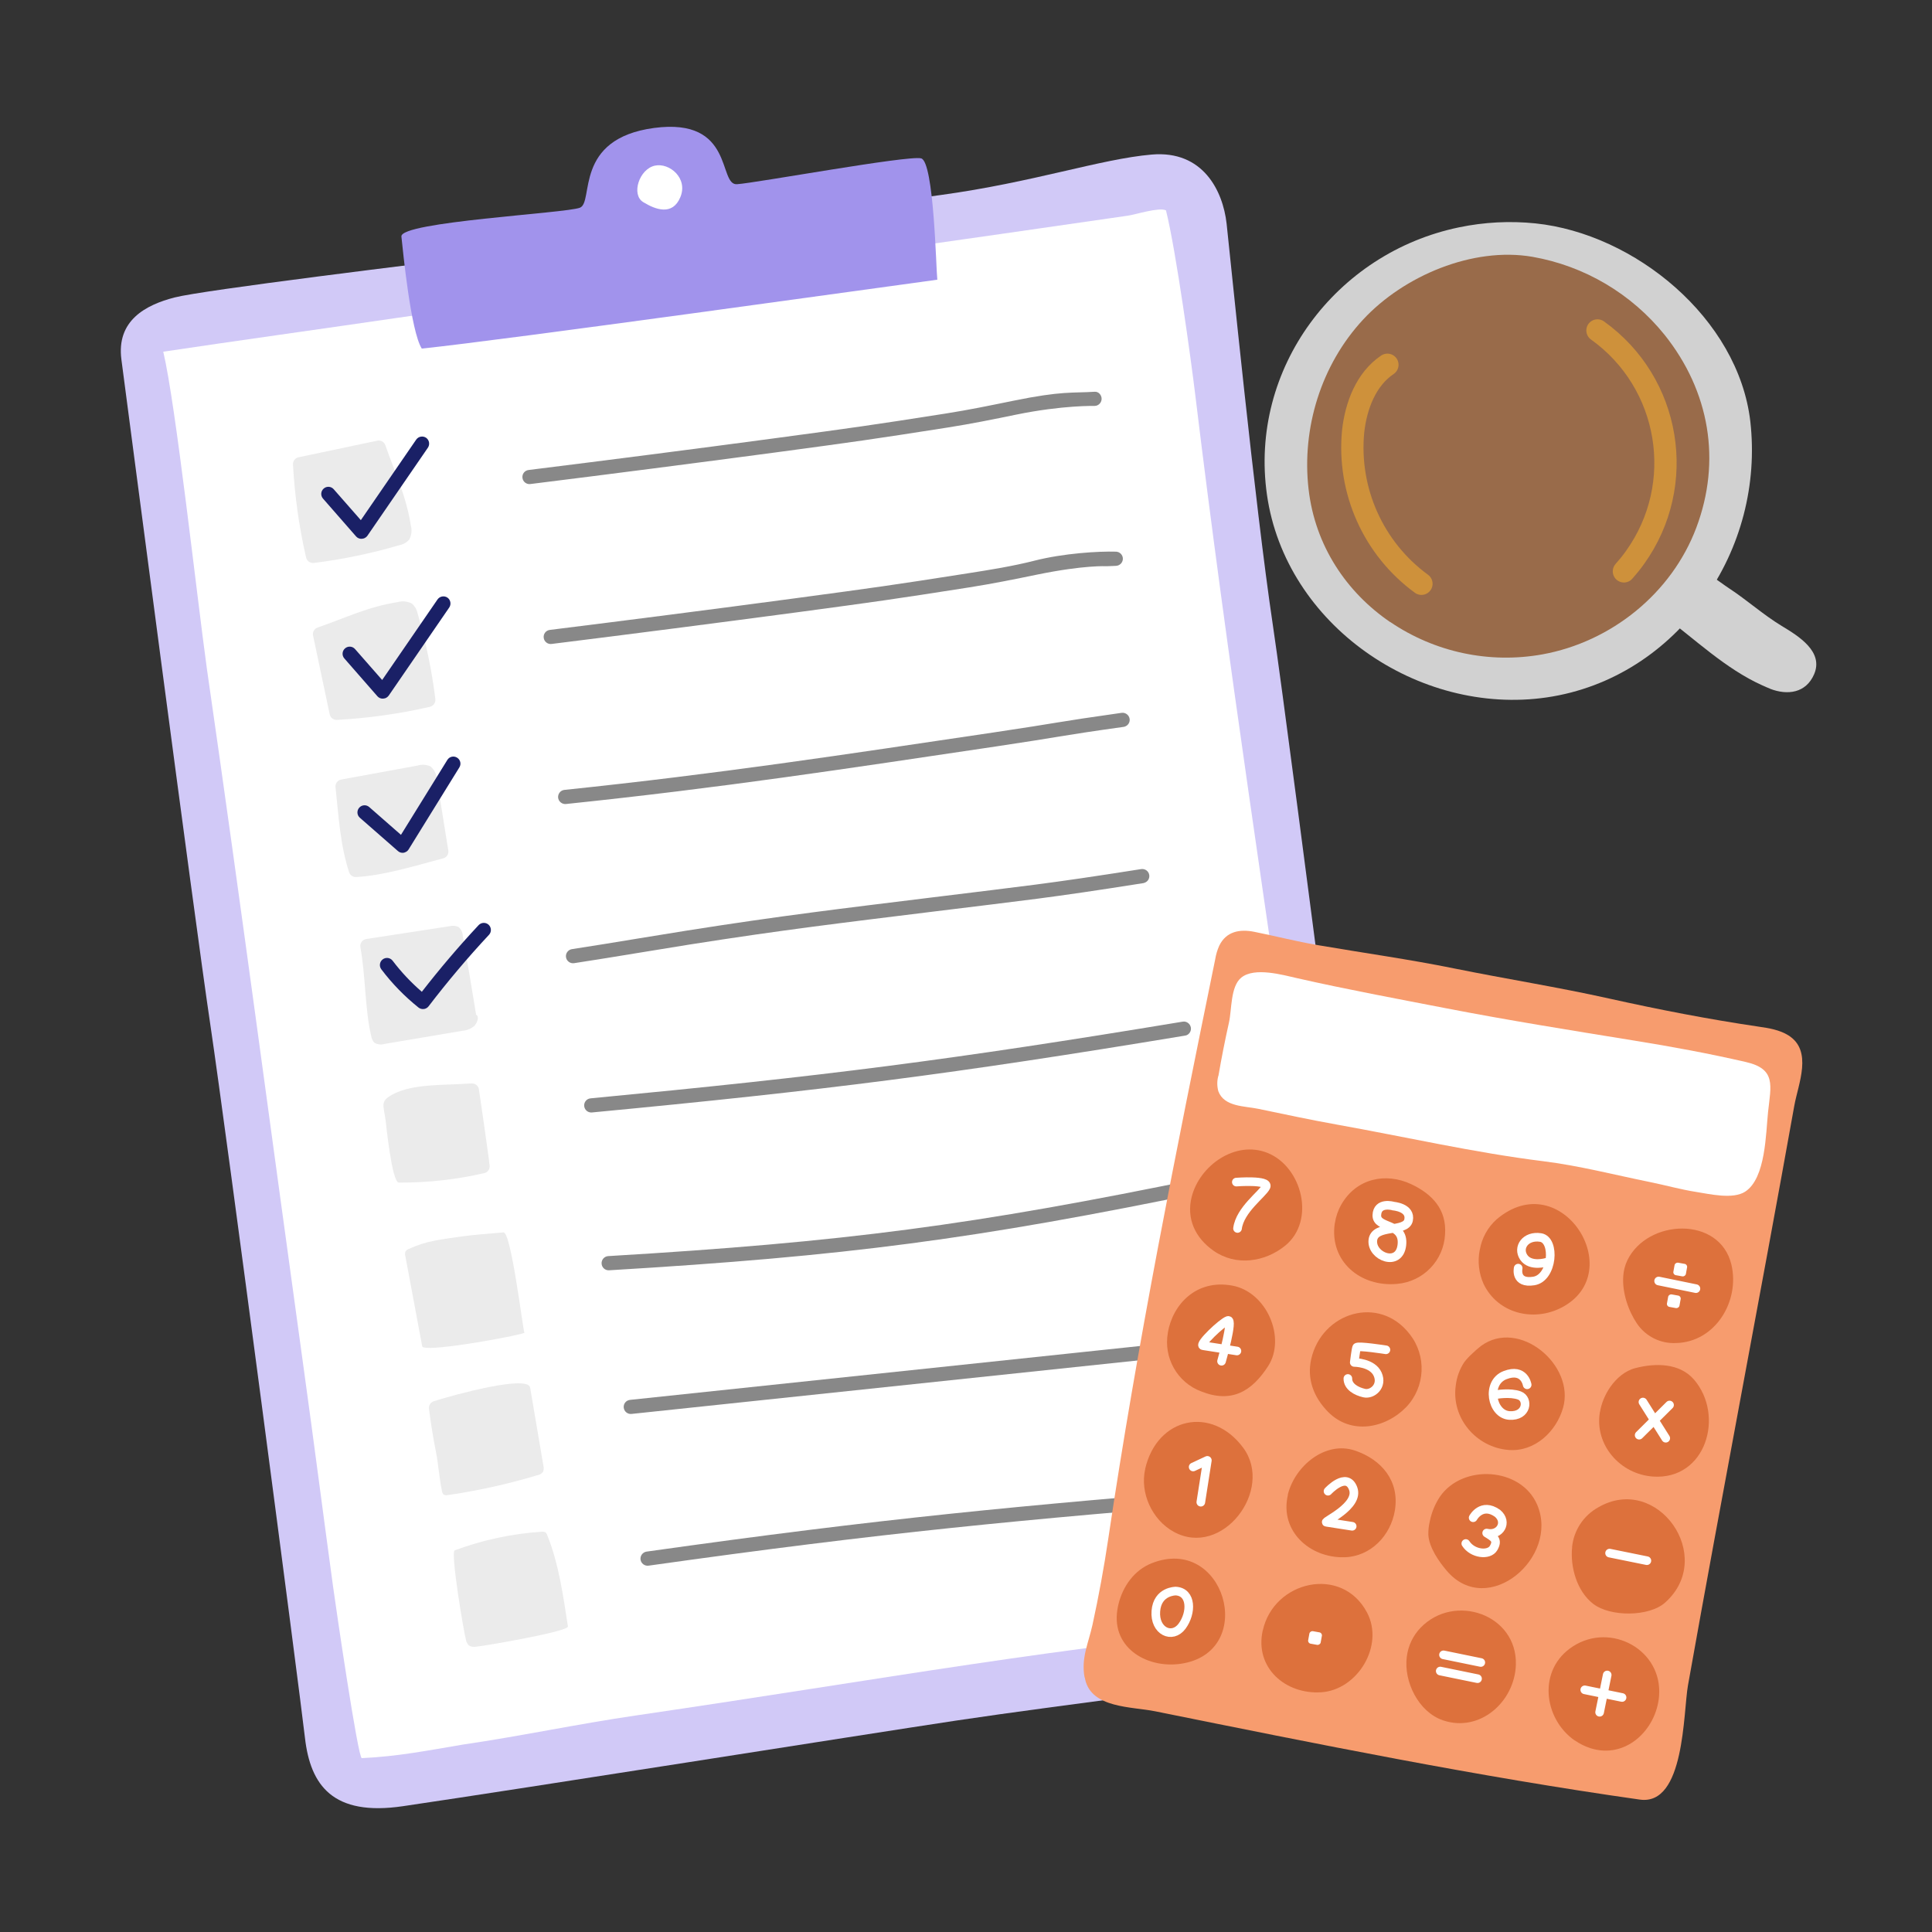
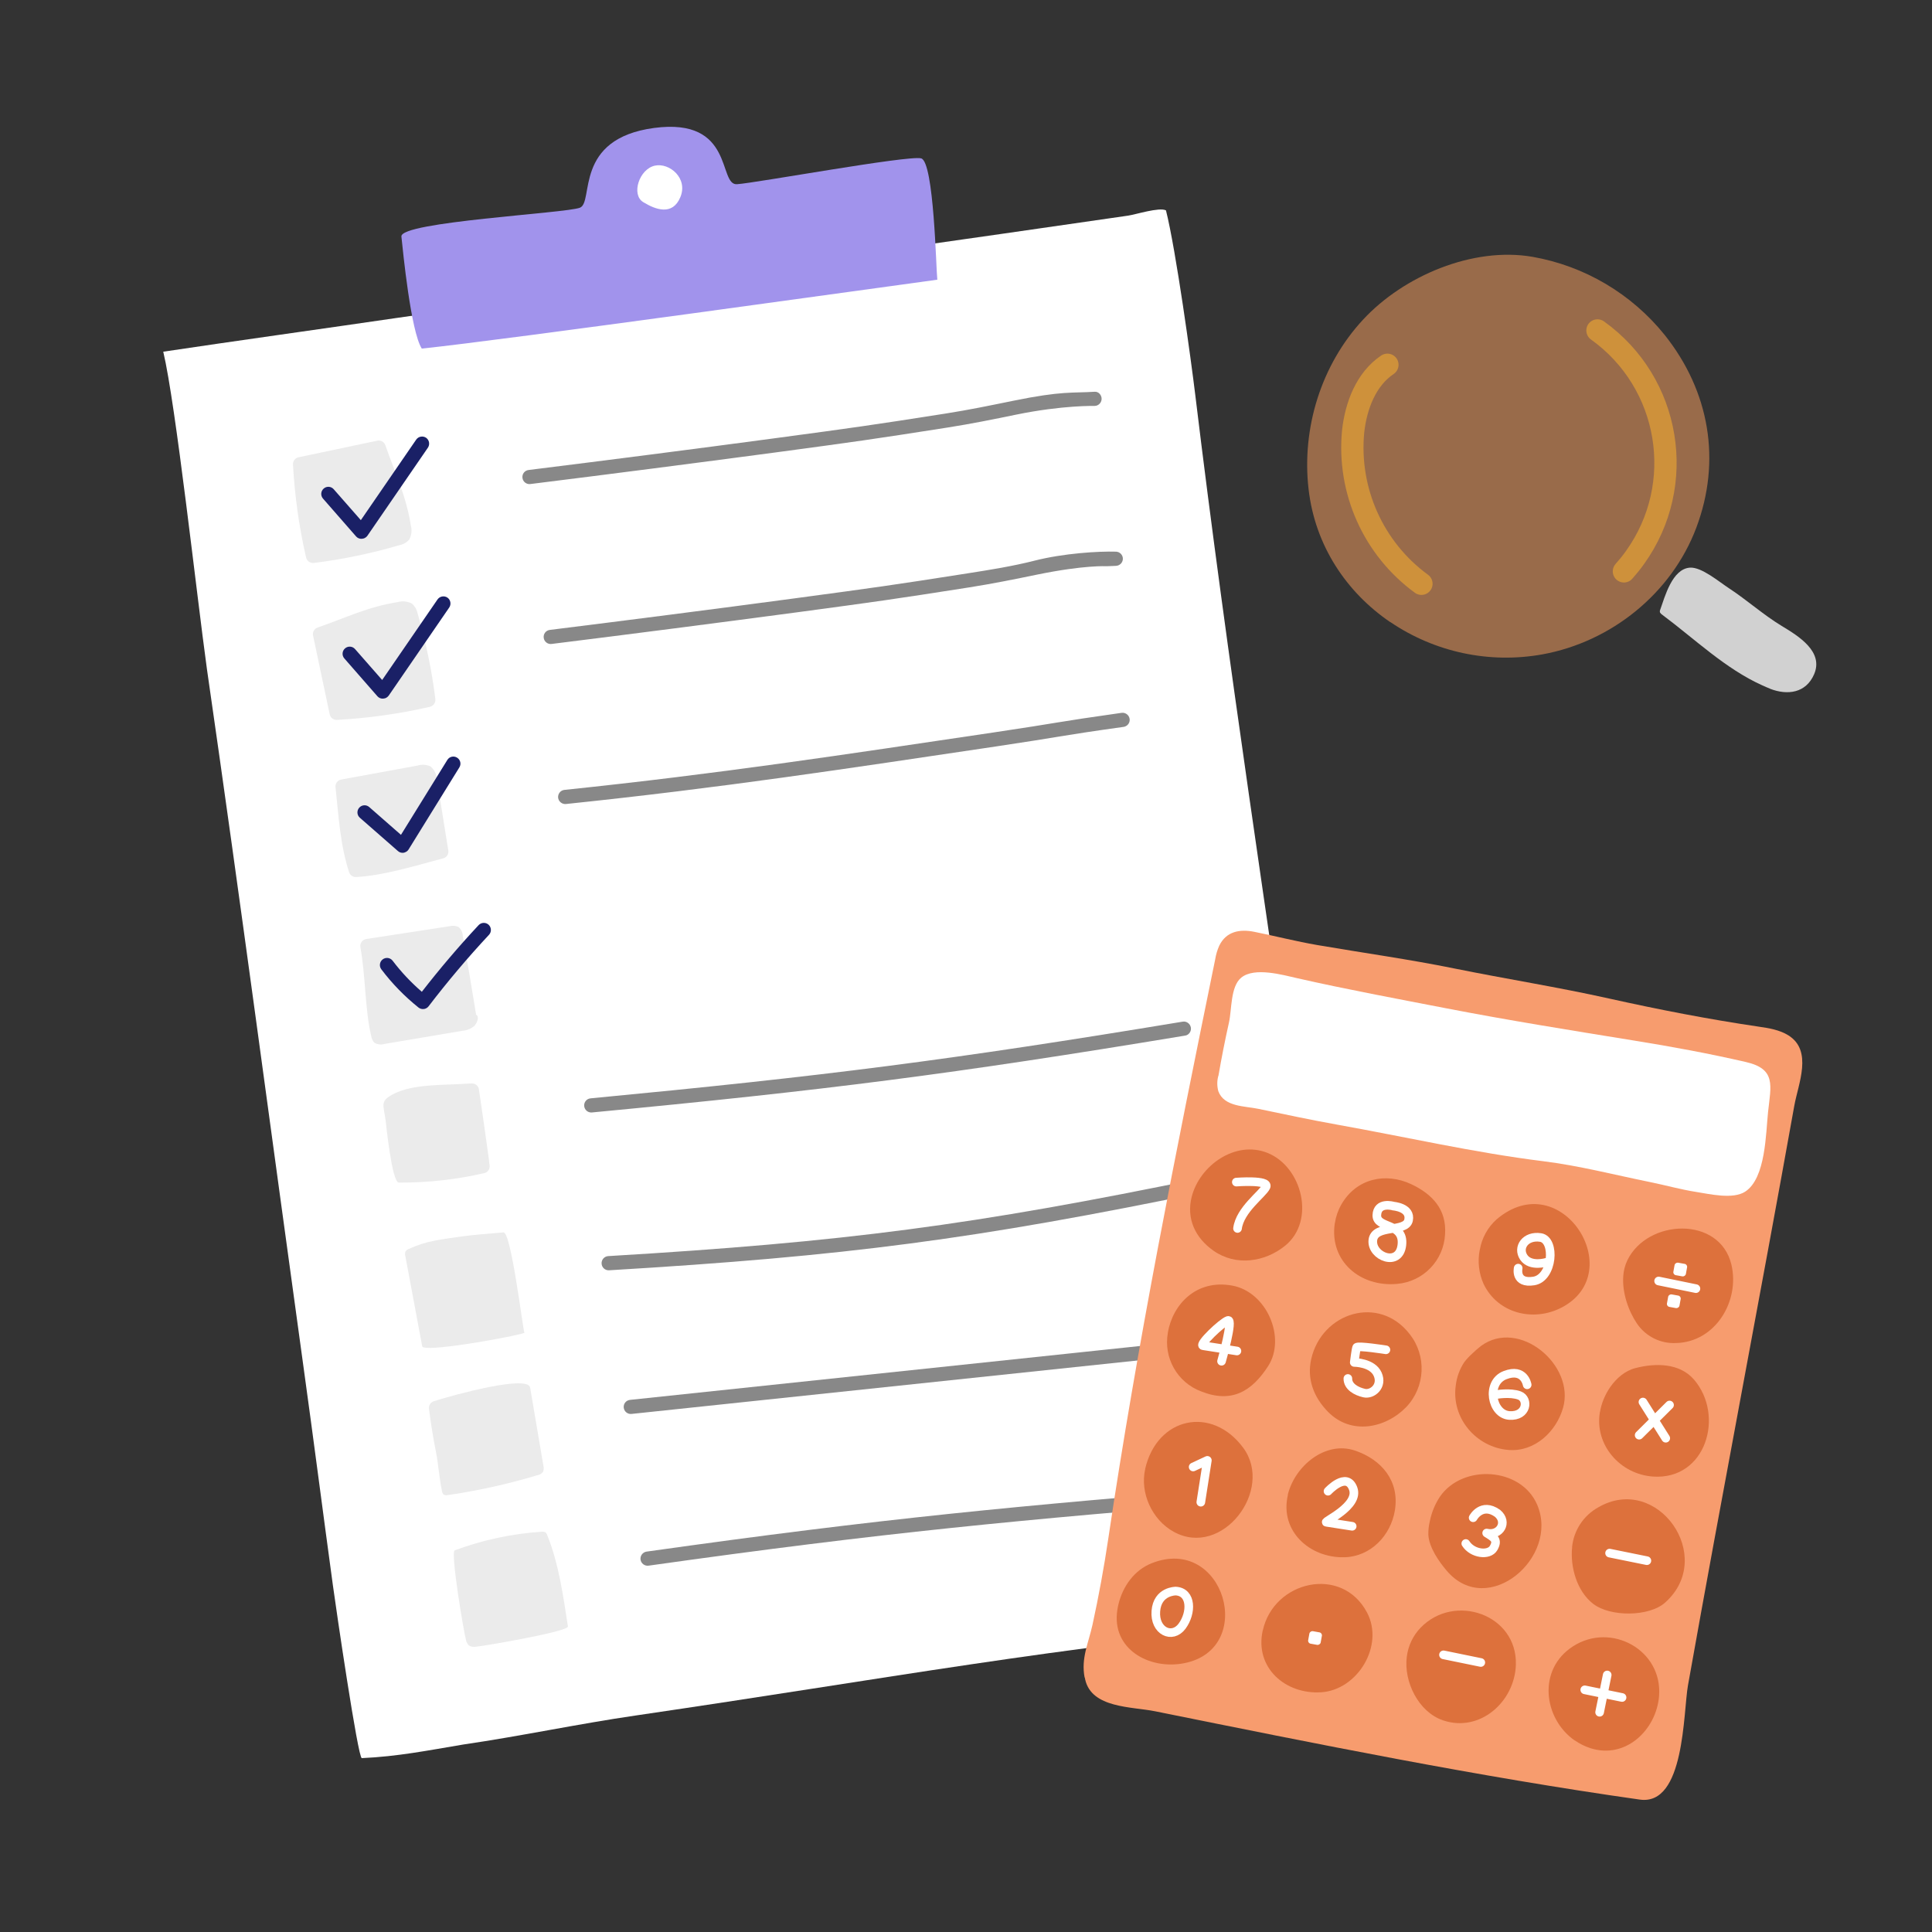
<svg xmlns="http://www.w3.org/2000/svg" id="Colours" viewBox="0 0 260 260">
  <rect x="0" y="0" width="260" height="260" fill="#333333" stroke="none" />
  <defs>
    <style>
      .cls-1 {
        fill: #d1c9f7;
      }

      .cls-2 {
        fill: #f79c6e;
      }

      .cls-3 {
        fill: #ebebeb;
      }

      .cls-4 {
        stroke: #ce913b;
        stroke-width: 3px;
      }

      .cls-4, .cls-5 {
        fill: none;
        stroke-linecap: round;
        stroke-linejoin: round;
      }

      .cls-5 {
        stroke: #fff;
        stroke-width: 1.16px;
      }

      .cls-6 {
        fill: #dd713c;
      }

      .cls-7 {
        fill: #fff;
      }

      .cls-8 {
        fill: #1a2066;
      }

      .cls-9 {
        fill: #888;
      }

      .cls-10 {
        fill: #996b4a;
      }

      .cls-11 {
        fill: #d1d1d1;
      }

      .cls-12 {
        fill: #a193ec;
      }
    </style>
  </defs>
  <g>
-     <path class="cls-1" d="M68.55,34.01c-12.77,1.54-41.15,5.02-45.05,6.02-3.89,1-7.86,3.1-7.16,8.37.7,5.27,9.75,74.63,11.98,89.6,2.22,14.97,11.99,89.48,12.72,95.87.73,6.39,3.75,10.59,13.18,9.2,16.67-2.45,61.21-9.52,74.44-11.52,13.23-1.99,46.2-6.18,51.87-6.71s9.23-5.71,7.23-17.29c-2-11.59-14.04-107.19-16.47-123.46-2.43-16.27-5.73-49.6-6.22-54.01-.5-4.41-3.18-9.87-10.07-9.28-6.89.59-15.92,3.74-28.44,5.45-12.52,1.71-50.53,6.85-58.01,7.75Z" />
    <g id="Path_5708-4" data-name="Path 5708-4">
      <path class="cls-7" d="M183.38,216.61c-1.59.84-5.78,1.82-7.58,1.85-34.91,3.29-55.53,7.32-90.29,12.41-7.75,1.13-15.42,2.77-23.17,3.9-4.78.8-8.8,1.61-13.65,1.83-.51.05-3.47-20.16-3.89-23.25-1.33-9.73-2.58-19.47-3.93-29.2-4.34-31.36-8.49-62.76-13.02-94.09-1.41-10.22-4.2-35.68-5.88-42.73,8.99-1.35,22.47-3.23,31.47-4.55,31.81-4.6,49.6-6.72,81.38-11.31,5.66-.82,11.33-1.64,16.99-2.45,1-.14,4.19-1.17,5.1-.71,1.35,5.36,3.4,20.33,3.94,24.81,4.34,35.9,9.91,71.63,14.96,107.43,1.27,9.04,2.51,18.09,3.7,27.14.63,4.82,2.56,11.53,3.88,28.93Z" />
    </g>
    <g id="Path_5725-4" data-name="Path 5725-4">
      <path class="cls-3" d="M57.87,95.11c.47-.11.77-.56.72-1.03-.48-3.88-1.28-7.71-2.37-11.45-.1-.53-.36-1.02-.76-1.38-.59-.33-1.3-.41-1.95-.22-4.01.63-7.01,2.12-10.76,3.42-.45.15-.71.61-.62,1.07l2.24,10.62c.1.46.52.77.98.74,4.21-.23,8.4-.82,12.51-1.76Z" />
    </g>
    <g id="Path_5726-4" data-name="Path 5726-4">
      <path class="cls-3" d="M59.65,115.51c.46-.12.76-.57.68-1.05l-1.52-9.49c-.02-.71-.33-1.37-.87-1.83-.55-.25-1.18-.29-1.76-.11l-10.27,1.88c-.48.09-.81.54-.76,1.02.43,3.95.61,7.68,1.83,11.45.13.4.51.67.94.65,3.83-.22,7.98-1.53,11.72-2.52Z" />
    </g>
    <g id="Path_5727-4" data-name="Path 5727-4">
      <path class="cls-3" d="M64.07,136.54c-.57-3.54-1.17-7.08-1.79-10.61-.02-.45-.23-.88-.57-1.18-.36-.17-.77-.21-1.16-.11l-11.27,1.73c-.51.08-.86.56-.78,1.07,0,.01,0,.02,0,.04.69,3.74.61,8.35,1.45,11.93.05.35.2.67.44.92.41.24.9.3,1.35.16l10.47-1.77c.59-.04,1.14-.26,1.6-.63.41-.42.76-1.29.24-1.55Z" />
    </g>
    <g id="Path_5728-4" data-name="Path 5728-4">
      <path class="cls-3" d="M65.82,156.21c-.34-2.51-1.06-7.58-1.37-9.61-.06-.46-.46-.79-.92-.79-.31,0-.62.02-.92.04-2.92.2-7.02,0-9.69,1.39-1.82.95-1.31,1.42-1.03,3.51.09.72.86,8.37,1.78,8.4,3.88.02,7.75-.41,11.52-1.28.46-.11.76-.56.7-1.03-.02-.18-.05-.39-.08-.62Z" />
    </g>
    <g id="Path_5729-4" data-name="Path 5729-4">
      <path class="cls-3" d="M70.24,179.48c-2.38.63-13.26,2.56-13.42,1.7l-2.27-12.14c-.07-.22-.05-.45.04-.66.11-.14.25-.24.42-.3,2.38-1.09,4.17-1.25,6.73-1.63,1.99-.29,4-.42,6.01-.6,1.02-.09,2.51,12.3,2.82,13.52-.08.03-.19.06-.33.1Z" />
    </g>
    <g id="Path_5730-4" data-name="Path 5730-4">
      <path class="cls-3" d="M71.34,186.71l1.79,10.56c.07.26.06.54-.05.8-.2.26-.49.43-.81.47-3.95,1.19-7.98,2.08-12.06,2.67-.17.04-.35.01-.5-.07-.13-.12-.21-.29-.23-.47-.38-1.79-.47-3.58-.82-5.33-.38-1.91-.69-3.83-.93-5.76-.06-.45.22-.87.65-1.01,2.91-.92,12.6-3.55,12.96-1.85Z" />
    </g>
    <g id="Path_5731-4" data-name="Path 5731-4">
      <path class="cls-3" d="M73.55,206.39c.05.08.09.17.12.26,1.55,3.88,2.12,8.13,2.76,12.23.11.68-11.33,2.65-12.42,2.73-.31.05-.62,0-.89-.16-.21-.19-.35-.44-.4-.72-.3-.98-2.12-11.88-1.53-12.09,3.76-1.4,7.7-2.24,11.71-2.51.15-.02.31,0,.46.06.08.05.15.11.19.2Z" />
    </g>
    <g>
      <g id="Path_5710-4" data-name="Path 5710-4">
        <path class="cls-9" d="M150.42,76.11c-.07.02-.15.03-.23.04l-1.24.05c-.14,0-3.05-.17-9.39,1.13-2.96.61-6.02,1.23-9.14,1.72-10.19,1.6-12.65,1.94-22.7,3.29l-.59.08c-10.9,1.45-21.97,2.88-32.9,4.24-.52.07-1-.31-1.06-.83-.07-.52.3-1,.83-1.06,10.92-1.36,21.99-2.78,32.89-4.24l.59-.08c10.04-1.35,12.49-1.68,22.66-3.28,3.07-.48,6.14-.97,9.05-1.71,3.94-1.01,8.68-1.29,11-1.22.51.02.92.44.92.95,0,.43-.29.8-.69.92Z" />
      </g>
      <g id="Path_5711-4" data-name="Path 5711-4">
        <path class="cls-9" d="M151.35,97.79s-.09.02-.14.03c-9.01,1.26-8.27,1.31-17.15,2.63-20.57,3.06-36.89,5.56-57.9,7.75-.52.05-.99-.33-1.05-.85-.05-.52.32-1,.85-1.05,20.97-2.19,37.27-4.69,57.82-7.74,8.88-1.32,8.15-1.36,17.16-2.63.52-.07,1,.29,1.08.81.07.48-.23.92-.68,1.05Z" />
      </g>
      <g id="Path_5712-4" data-name="Path 5712-4">
-         <path class="cls-9" d="M153.97,118.82s-.08.02-.12.03c-12.85,2.03-15.73,2.28-28.1,3.81-12.36,1.53-20.18,2.44-33,4.46-2.27.36-4.52.73-6.76,1.1-2.93.48-5.84.96-8.73,1.4-.52.08-1.01-.28-1.09-.8-.08-.52.28-1.01.8-1.09,2.89-.44,5.79-.92,8.71-1.4,2.24-.37,4.5-.74,6.78-1.1,12.85-2.03,20.69-2.94,33.07-4.47,12.36-1.53,15.22-1.78,28.04-3.8.52-.08,1.01.27,1.09.79.08.48-.22.93-.67,1.06Z" />
-       </g>
+         </g>
      <g id="Path_5713-4" data-name="Path 5713-4">
        <path class="cls-9" d="M159.58,139.34s-.07.02-.11.03c-31.29,5.18-48.27,7.34-79.81,10.34-.52.05-.99-.33-1.04-.86s.33-.99.86-1.04c31.5-3,48.44-5.15,79.68-10.32.52-.09,1.01.27,1.1.79.08.48-.22.94-.67,1.07Z" />
      </g>
      <g id="Path_5714-4" data-name="Path 5714-4">
        <path class="cls-9" d="M162.6,160.31s-.05.01-.08.02c-31.36,6.46-48.59,8.71-80.55,10.62-.53.03-.98-.37-1.01-.9-.03-.53.37-.98.9-1.01,31.87-1.9,49.01-4.14,80.28-10.58.52-.11,1.02.23,1.13.74.1.49-.19.97-.67,1.11Z" />
      </g>
      <g id="Path_5715-4" data-name="Path 5715-4">
        <path class="cls-9" d="M169.03,201.91c-.06.02-.12.03-.19.04-32.11,2.63-49.68,4.26-81.56,8.75-.52.07-1-.29-1.08-.81-.07-.52.29-1,.81-1.08,31.92-4.5,49.53-6.13,81.67-8.76.52-.04.98.35,1.03.87.04.46-.26.87-.68.99Z" />
      </g>
      <g id="Path_5716-4" data-name="Path 5716-4">
        <path class="cls-9" d="M161.74,182.16c-.05.02-.11.03-.16.03l-76.59,8.09c-.52.06-.99-.32-1.05-.84-.06-.52.31-.99.84-1.05l76.59-8.09c.52-.06.99.32,1.05.84.05.47-.24.89-.68,1.02Z" />
      </g>
      <g id="Path_5710-4-2" data-name="Path 5710-4">
        <path class="cls-9" d="M147.55,54.59c-.07.02-.15.03-.23.04,0,0-4.29-.12-10.62,1.18-2.96.61-6.02,1.23-9.14,1.72-10.19,1.6-12.65,1.94-22.7,3.29l-.59.08c-10.9,1.45-21.97,2.88-32.9,4.24-.52.07-1-.31-1.06-.83-.07-.52.3-1,.83-1.06,10.92-1.36,21.99-2.78,32.89-4.24l.59-.08c10.04-1.35,12.49-1.68,22.66-3.28,3.07-.48,6.11-1.11,9.05-1.71,6.64-1.36,7.93-1.02,11-1.22.51-.03.92.44.92.95,0,.43-.29.8-.69.92Z" />
      </g>
    </g>
    <g id="Path_5725-4-2" data-name="Path 5725-4">
      <path class="cls-3" d="M41.2,75.04c.11.47.56.77,1.03.72,3.88-.48,7.71-1.28,11.45-2.37.53-.1,1.02-.36,1.38-.76.33-.59.41-1.3.22-1.95-.63-4.01-2.12-7.01-3.42-10.76-.15-.45-.61-.71-1.07-.62l-10.62,2.24c-.46.1-.77.52-.74.98.23,4.21.82,8.4,1.76,12.51Z" />
    </g>
    <g>
      <g id="Path_5732-4" data-name="Path 5732-4">
        <path class="cls-8" d="M51.77,93.98c-.07.02-.14.03-.21.04-.29.02-.58-.1-.77-.32l-4.45-5.09c-.35-.4-.31-1,.09-1.35.4-.35,1-.31,1.35.09l3.65,4.16,7.45-10.84c.3-.43.89-.54,1.33-.25.43.3.54.89.25,1.33l-8.14,11.85c-.13.18-.31.31-.52.38Z" />
      </g>
      <g id="Path_5732-4-2" data-name="Path 5732-4">
        <path class="cls-8" d="M48.9,72.47c-.07.02-.14.03-.21.04-.29.02-.58-.1-.77-.32l-4.45-5.09c-.35-.4-.31-1,.09-1.35.4-.35,1-.31,1.35.09l3.65,4.16,7.45-10.84c.3-.43.89-.54,1.33-.25.43.3.54.89.25,1.33l-8.14,11.85c-.13.18-.31.31-.52.38Z" />
      </g>
      <g id="Path_5733-4" data-name="Path 5733-4">
        <path class="cls-8" d="M54.44,114.73s-.08.02-.12.03c-.28.04-.56-.04-.77-.23l-5.12-4.48c-.4-.35-.44-.95-.09-1.35.35-.4.95-.44,1.35-.09l4.27,3.74,6.24-10.08c.27-.45.86-.59,1.31-.31.45.28.59.86.31,1.31l-6.83,11.04c-.12.2-.32.35-.54.41Z" />
      </g>
      <g id="Path_5735-4" data-name="Path 5735-4">
        <path class="cls-8" d="M57.18,135.76s-.1.02-.15.03c-.25.03-.51-.04-.71-.2-1.87-1.5-3.56-3.23-5-5.14-.32-.42-.24-1.02.18-1.34.42-.32,1.02-.24,1.34.18,1.16,1.53,2.48,2.93,3.93,4.18,2.4-3.09,4.97-6.11,7.64-8.97.36-.38.96-.41,1.35-.05.38.36.41.96.05,1.35-2.86,3.06-5.59,6.3-8.13,9.62-.12.16-.3.28-.49.34Z" />
      </g>
    </g>
    <g>
      <path class="cls-12" d="M56.76,46.91c-1.48-2.32-2.53-13.09-2.74-15.08s22.12-3.12,24.03-3.88-.9-9.27,9.97-10.73c10.88-1.45,8.58,7.74,11.16,7.57s23.05-3.92,24.78-3.48c1.74.44,2.01,15.01,2.18,16.33-6.1.82-58.3,8.13-69.38,9.27Z" />
      <path class="cls-7" d="M88.14,22.29c1.95-.42,4.48,1.69,3.42,4.24-1.06,2.55-3.35,1.68-5,.67s-.54-4.46,1.58-4.91Z" />
    </g>
  </g>
  <g id="Group_4082" data-name="Group 4082">
    <path id="Path_5889" data-name="Path 5889" class="cls-2" d="M145.96,225.74c-.49-2.58.51-4.59,1.06-7.07.84-3.85,1.55-7.72,2.13-11.62,3.87-26.06,9.11-52.14,14.39-77.97.1-.62.28-1.23.54-1.81.94-1.94,2.77-2.26,4.72-1.87,2.79.56,5.63,1.29,8.48,1.78,6.18,1.06,12.27,1.9,18.43,3.15,6.96,1.41,13.93,2.51,20.85,4.05,6.7,1.49,13.33,2.78,20.11,3.78,1.38.2,2.81.43,4,1.17,3.32,2.08,1.33,6.51.8,9.47-4.66,26.01-9.67,51.97-14.31,78.01-.65,3.64-.41,16.23-6.48,15.37-21.81-3.09-43.66-7.53-65.26-11.89-3.14-.63-8.51-.4-9.38-4.27-.02-.09-.04-.18-.05-.26Z" />
    <path id="Path_5890" data-name="Path 5890" class="cls-7" d="M163.97,144.79c.41-2.41.89-4.81,1.42-7.19.39-1.74.19-4.85,1.66-6.04,1.79-1.45,5.61-.35,7.56.09,6.61,1.5,13.3,2.74,19.95,4.03,8.41,1.63,16.87,2.98,25.32,4.35,5.09.82,10.04,1.73,15.07,2.89,4.11.94,3.37,3.17,2.99,6.71-.31,2.89-.3,8.91-3.07,10.73-1.65,1.08-4.79.33-6.64.04-2.09-.33-4.13-.91-6.21-1.33-4.78-.97-9.5-2.2-14.35-2.8-9.25-1.15-18.49-3.27-27.66-4.91-3.58-.64-7.13-1.4-10.68-2.14-1.81-.38-4.58-.25-5.37-2.36-.18-.66-.19-1.35-.02-2.01v-.04Z" />
    <path id="Path_5891" data-name="Path 5891" class="cls-6" d="M160.37,161.08c1.06-4.23,5.88-7.66,10.2-5.93,4.67,1.87,6.51,9.13,2.38,12.49-2.74,2.22-6.64,2.79-9.65.67-2.43-1.71-3.67-4.28-2.93-7.24Z" />
    <path id="Path_5893" data-name="Path 5893" class="cls-6" d="M154.11,197.68c1.61-6.99,8.97-8.56,13.2-2.84,4.18,5.66-2.82,14.88-9.34,11.31-2.91-1.59-4.6-5.23-3.85-8.47Z" />
    <path id="Path_5895" data-name="Path 5895" class="cls-6" d="M157.16,179.35c.66-3.82,3.83-7.23,8.67-6.34,4.65.85,7.27,7.03,4.84,10.82-2.21,3.43-4.93,5.05-9.02,3.42-3.21-1.19-5.1-4.53-4.48-7.9Z" />
    <path id="Path_5897" data-name="Path 5897" class="cls-6" d="M150.52,215.88c.59-2.42,2.14-4.58,4.45-5.5,9.76-3.89,14.22,11.54,4.37,13.45-4.67.91-9.8-1.9-8.97-7.19.04-.26.09-.51.15-.76Z" />
    <path id="Path_5899" data-name="Path 5899" class="cls-6" d="M199.15,168.18c.27-1.57,1.06-3.01,2.25-4.08,8.69-7.39,17.84,7.1,8.78,11.85-3.82,2-8.61.81-10.52-3.15-.65-1.45-.83-3.06-.52-4.61Z" />
    <path id="Path_5901" data-name="Path 5901" class="cls-6" d="M192.43,204.67c.24-1.16.69-2.25,1.34-3.24,3.05-4.45,10.94-4,13.1,1.08,3.02,7.08-6.64,15.34-12.16,8.89-1.07-1.25-2.41-3.17-2.49-4.88-.01-.58.05-1.15.18-1.71.01-.05.02-.1.03-.15Z" />
    <path id="Path_5903" data-name="Path 5903" class="cls-6" d="M195.91,186.45c.13-1.13.53-2.21,1.16-3.16.33-.42.7-.81,1.1-1.17.36-.35.74-.68,1.14-.99,5.14-3.77,12.68,2.59,11.04,8.33-.92,3.22-3.82,5.94-7.31,5.67-4.38-.33-7.75-4.3-7.13-8.68Z" />
    <path id="Path_5905" data-name="Path 5905" class="cls-6" d="M189.32,222.97c.18-1.48.83-2.85,1.86-3.92,4.56-4.72,13.02-1.78,12.82,4.98-.15,4.98-4.85,9.18-9.82,7.48-3.31-1.13-5.29-5.23-4.86-8.54Z" />
    <path id="Path_5906" data-name="Path 5906" class="cls-6" d="M179.64,164.62c.13-.88.42-1.73.86-2.5,2.02-3.55,5.99-4.37,9.41-2.76,2.85,1.34,4.79,3.41,4.56,6.74-.18,3.53-2.93,6.38-6.45,6.68-4.92.46-9.15-3.02-8.39-8.16Z" />
    <path id="Path_5908" data-name="Path 5908" class="cls-6" d="M173.31,201.19v-.05c.95-3.88,5.07-7.27,9.03-5.93,3.59,1.21,6.02,4.09,5.38,8.04-.56,3.41-3.27,6.24-6.82,6.32-4.66.11-8.72-3.55-7.58-8.39Z" />
    <path id="Path_5910" data-name="Path 5910" class="cls-6" d="M176.46,182.89c1.42-6.25,9.1-8.7,13.25-3.35,2.3,2.92,2.11,7.08-.44,9.79-2.81,2.91-7.45,3.83-10.56.66-1.92-1.96-2.86-4.42-2.25-7.1Z" />
    <path id="Path_5912" data-name="Path 5912" class="cls-6" d="M169.94,219.43c1.47-6.7,10.64-8.83,14.03-2.42,2.35,4.45-1.27,10.42-6.18,10.73-4.82.3-8.96-3.31-7.86-8.31Z" />
    <path id="Path_5913" data-name="Path 5913" class="cls-6" d="M218.45,171.74c.05-.74.23-1.46.55-2.13,2.72-5.6,12.43-5.99,14,.56,1.18,4.93-2.17,10.47-7.47,10.57-2.07.1-4.05-.89-5.22-2.6-1.16-1.7-2.02-4.17-1.86-6.4Z" />
    <path id="Path_5916" data-name="Path 5916" class="cls-6" d="M211.56,208.22c.22-2.26,1.54-4.27,3.53-5.37,7.95-4.62,15.92,6.66,8.99,12.82-2.16,1.93-7.39,1.93-9.66.18-2.23-1.71-3.12-4.99-2.85-7.63Z" />
    <path id="Path_5917" data-name="Path 5917" class="cls-6" d="M215.32,190.01c.21-1.21.69-2.35,1.39-3.36.83-1.18,1.98-2.18,3.38-2.54,2.68-.69,5.94-.71,7.89,1.56,4.13,4.81,1.63,13.52-5.52,13.04-4.41-.3-7.91-4.25-7.15-8.7Z" />
    <path id="Path_5918" data-name="Path 5918" class="cls-6" d="M211.91,234.22c-4.21-2.94-5.05-9.58-.2-12.68,5.13-3.28,12.05.52,11.56,6.71-.37,4.59-4.54,8.53-9.24,7.01-.75-.24-1.46-.6-2.11-1.05Z" />
    <rect id="Rectangle_3193" data-name="Rectangle 3193" class="cls-7" x="176.13" y="219.6" width="1.71" height="1.71" rx=".4" ry=".4" transform="translate(-71.53 355.24) rotate(-79.72)" />
    <polyline class="cls-5" points="160.57 197.42 162.48 196.53 161.6 202.16" />
    <path class="cls-5" d="M178.72,200.68s2.5-2.72,3.38-.36-4.03,4.47-3.6,4.54l3.47.54" />
    <path class="cls-5" d="M198.25,204.25s1.14-2.11,3.27-.6c1.44,1.19.33,3.08-1.45,2.66.97.6,1.56.91.94,2s-2.86.81-3.75-.59" />
    <path class="cls-5" d="M164.39,183.19s1.64-5.73.86-5.49c-.78.25-3.99,3.3-3.34,3.4l4.55.71" />
    <path class="cls-5" d="M186.51,181.65s-3.83-.6-3.94-.32-.32,2.02-.32,2.02c0,0,2.44,0,3.15,1.59.71,1.6-.73,2.78-1.8,2.54-1.07-.24-2.23-.87-2.21-1.97" />
    <path class="cls-5" d="M205.52,186.36s-.38-2.31-2.98-1.3c-2.6,1.01-1.8,5.28.59,5.43,2.39.15,2.61-2.22,1.35-2.69s-3.16-.12-3.16-.12" />
    <path class="cls-5" d="M166.38,159.08s4.45-.34,4,.63c-.45.97-3.51,3.07-3.84,5.61" />
    <path class="cls-5" d="M187.48,162.3s-2.12-.61-2.19,1.23,3.7.95,3.37,4c-.33,3.05-4.12,1.57-3.91-.61.21-2.19,4.46-1,4.81-2.72s-2.07-1.89-2.07-1.89Z" />
    <path class="cls-5" d="M204.31,170.66s-.48,2.14,2.1,1.73,2.94-5.53.92-5.85-3.17,1.34-2.27,2.67,3.07.66,3.07.66" />
    <path class="cls-5" d="M158.23,214.12s-2.47-.02-2.68,2.69,2.21,3.82,3.53,2.03c1.32-1.79,1.31-4.6-.85-4.72Z" />
    <g>
      <line class="cls-5" x1="224.68" y1="189.08" x2="220.59" y2="193.14" />
      <line class="cls-5" x1="221.1" y1="188.68" x2="224.17" y2="193.55" />
    </g>
    <g>
      <rect id="Rectangle_3193-2" data-name="Rectangle 3193" class="cls-7" x="224.41" y="174.28" width="1.71" height="1.71" rx=".4" ry=".4" transform="translate(12.73 365.51) rotate(-79.72)" />
      <rect id="Rectangle_3193-3" data-name="Rectangle 3193" class="cls-7" x="225.28" y="170.01" width="1.71" height="1.71" rx=".4" ry=".4" transform="translate(17.64 362.86) rotate(-79.72)" />
      <line class="cls-5" x1="223.21" y1="172.39" x2="228.23" y2="173.42" />
    </g>
    <g>
      <line class="cls-5" x1="194.26" y1="222.7" x2="199.28" y2="223.73" />
-       <line class="cls-5" x1="193.82" y1="224.88" x2="198.84" y2="225.91" />
    </g>
    <line class="cls-5" x1="216.61" y1="209.01" x2="221.63" y2="210.03" />
    <g>
      <line class="cls-5" x1="213.27" y1="227.41" x2="218.29" y2="228.44" />
      <line class="cls-5" x1="215.27" y1="230.43" x2="216.29" y2="225.41" />
    </g>
  </g>
  <g id="Group_4084" data-name="Group 4084">
-     <path id="Path_5939" data-name="Path 5939" class="cls-11" d="M229.31,80.69c-4.91,6.86-12.3,11.86-21.13,13.16-17.3,2.54-35.19-9.78-37.68-27.28-2.41-16.96,9.27-32.55,25.87-35.98,3.37-.7,6.83-.88,10.25-.53,13.38,1.39,27.31,12.79,28.93,26.65.96,8.49-1.27,17.04-6.25,23.99Z" />
+     <path id="Path_5939" data-name="Path 5939" class="cls-11" d="M229.31,80.69Z" />
    <path id="Path_5940" data-name="Path 5940" class="cls-10" d="M187.09,83.72c-5.87-4-10.12-10.27-10.99-17.91-.94-8.2,1.7-16.73,7.34-22.8,5.46-5.89,14.77-9.83,22.79-8.45,7.01,1.23,13.33,4.97,17.79,10.51,6.06,7.6,7.65,16.95,4.26,25.95-3.33,8.84-11.45,15.36-20.7,17.04-7.13,1.29-14.49-.28-20.48-4.35Z" />
    <path id="Path_5941" data-name="Path 5941" class="cls-11" d="M238.21,92.68c-.34-.13-.68-.28-1.01-.43-5.02-2.25-9.12-6.26-13.53-9.54-.11-.07-.2-.17-.27-.28-.04-.12-.03-.25.02-.36.62-1.73,1.61-5.53,4.02-5.68,1.56-.09,3.88,1.89,5.26,2.79,2.41,1.58,4.62,3.57,7.08,5.06,2.31,1.39,5.67,3.47,4.35,6.51-1.09,2.51-3.55,2.86-5.93,1.94Z" />
    <path id="Path_5942" data-name="Path 5942" class="cls-4" d="M214.98,44.47c9.84,7.04,12.1,20.73,5.05,30.56-.46.65-.96,1.26-1.49,1.86" />
    <path id="Path_5943" data-name="Path 5943" class="cls-4" d="M186.71,49.09c-2.88,1.94-4.23,5.51-4.61,8.96-.77,7.98,2.72,15.78,9.19,20.51" />
  </g>
</svg>